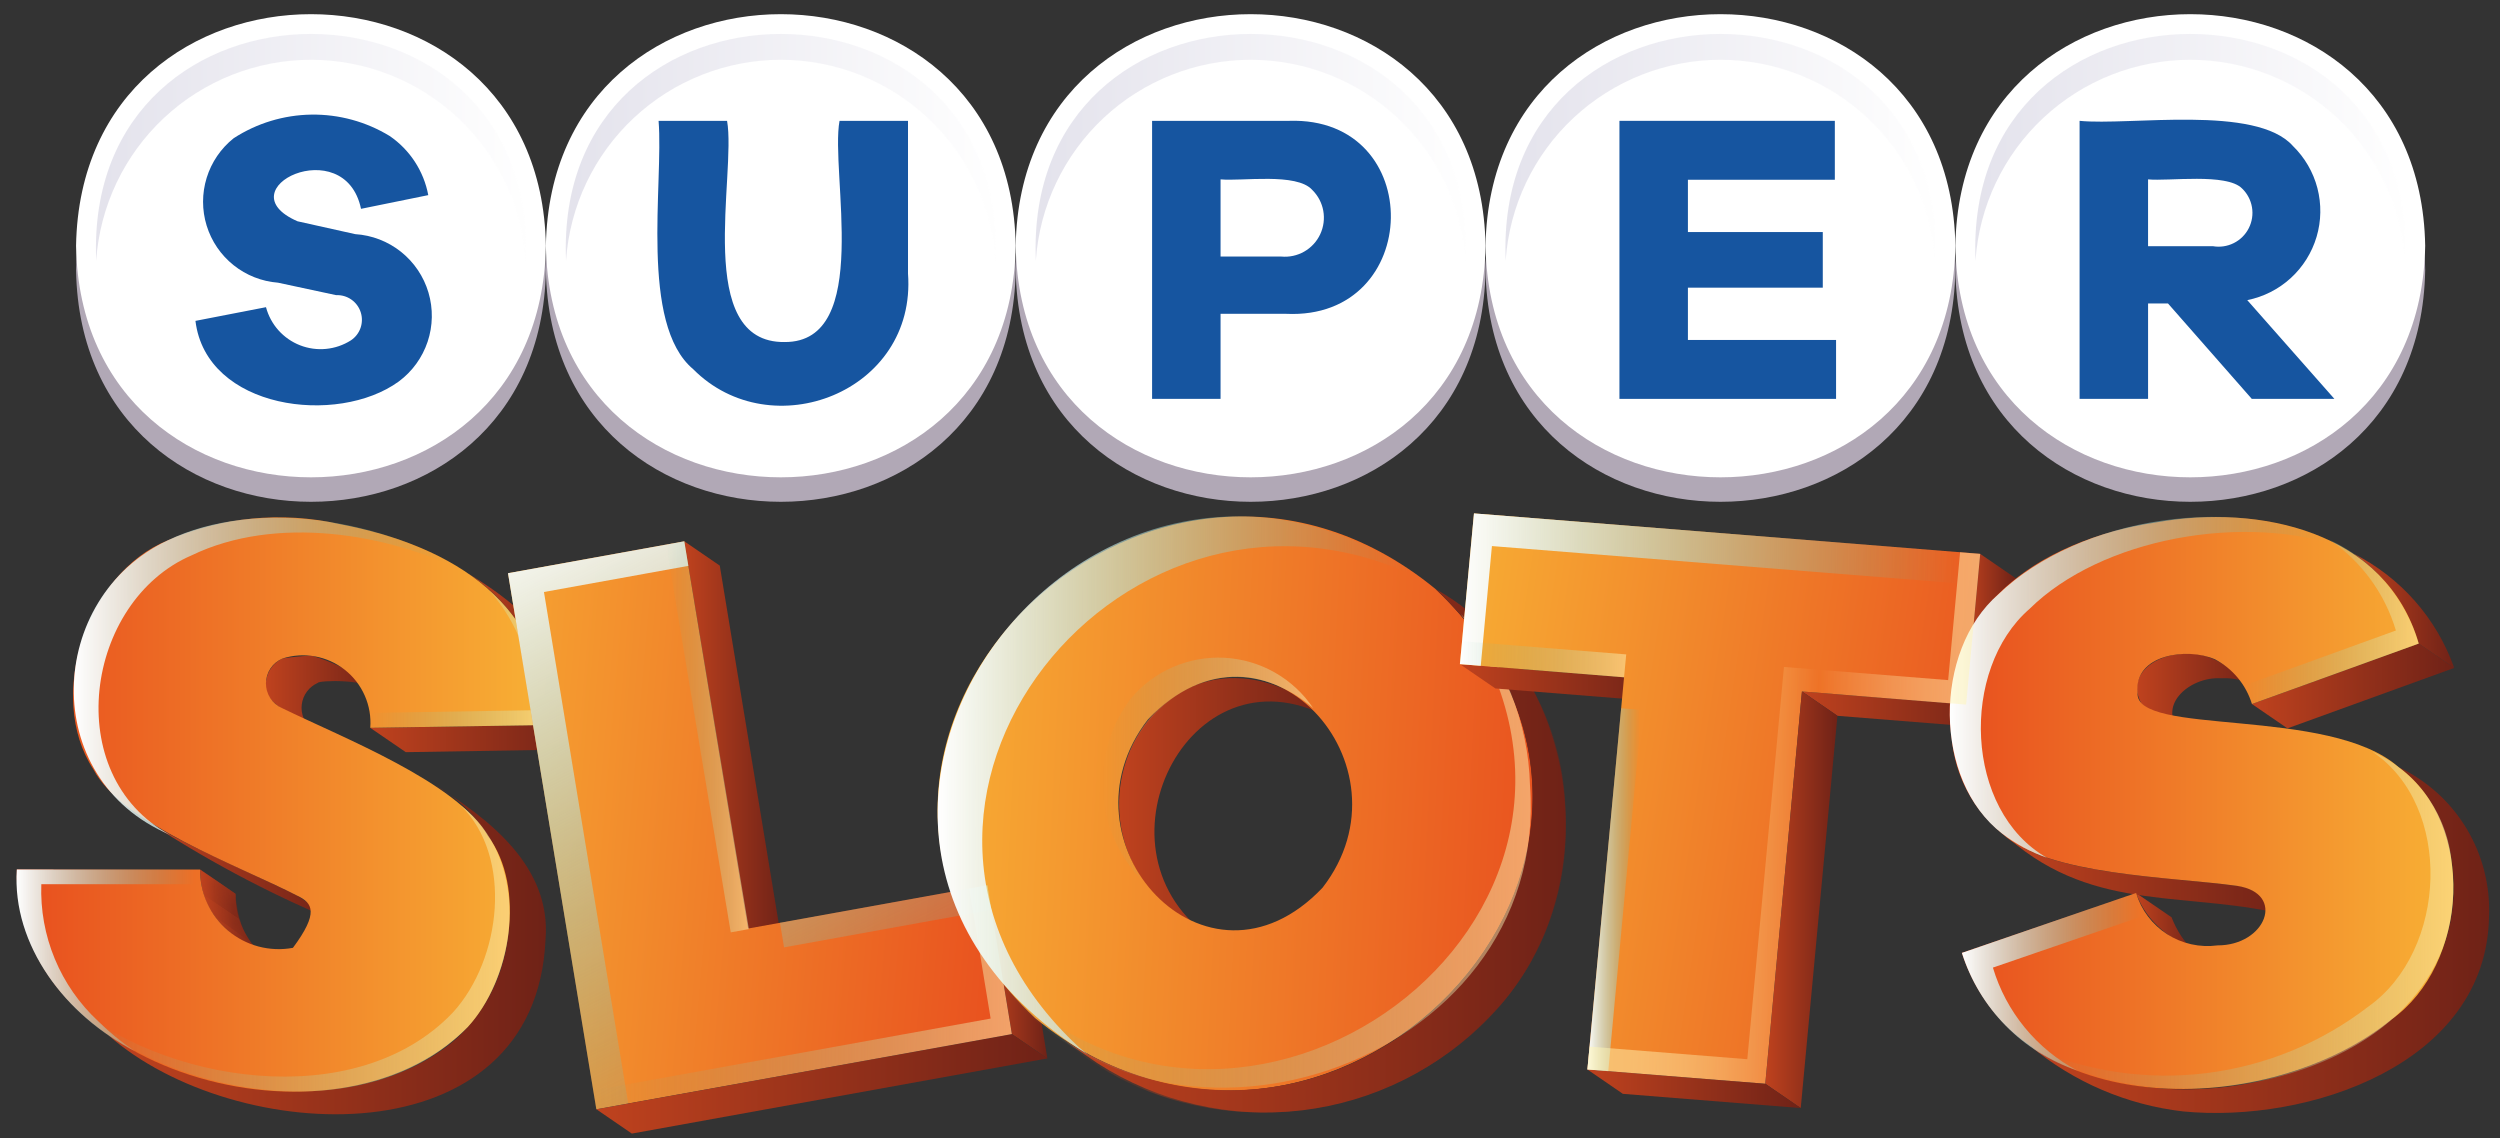
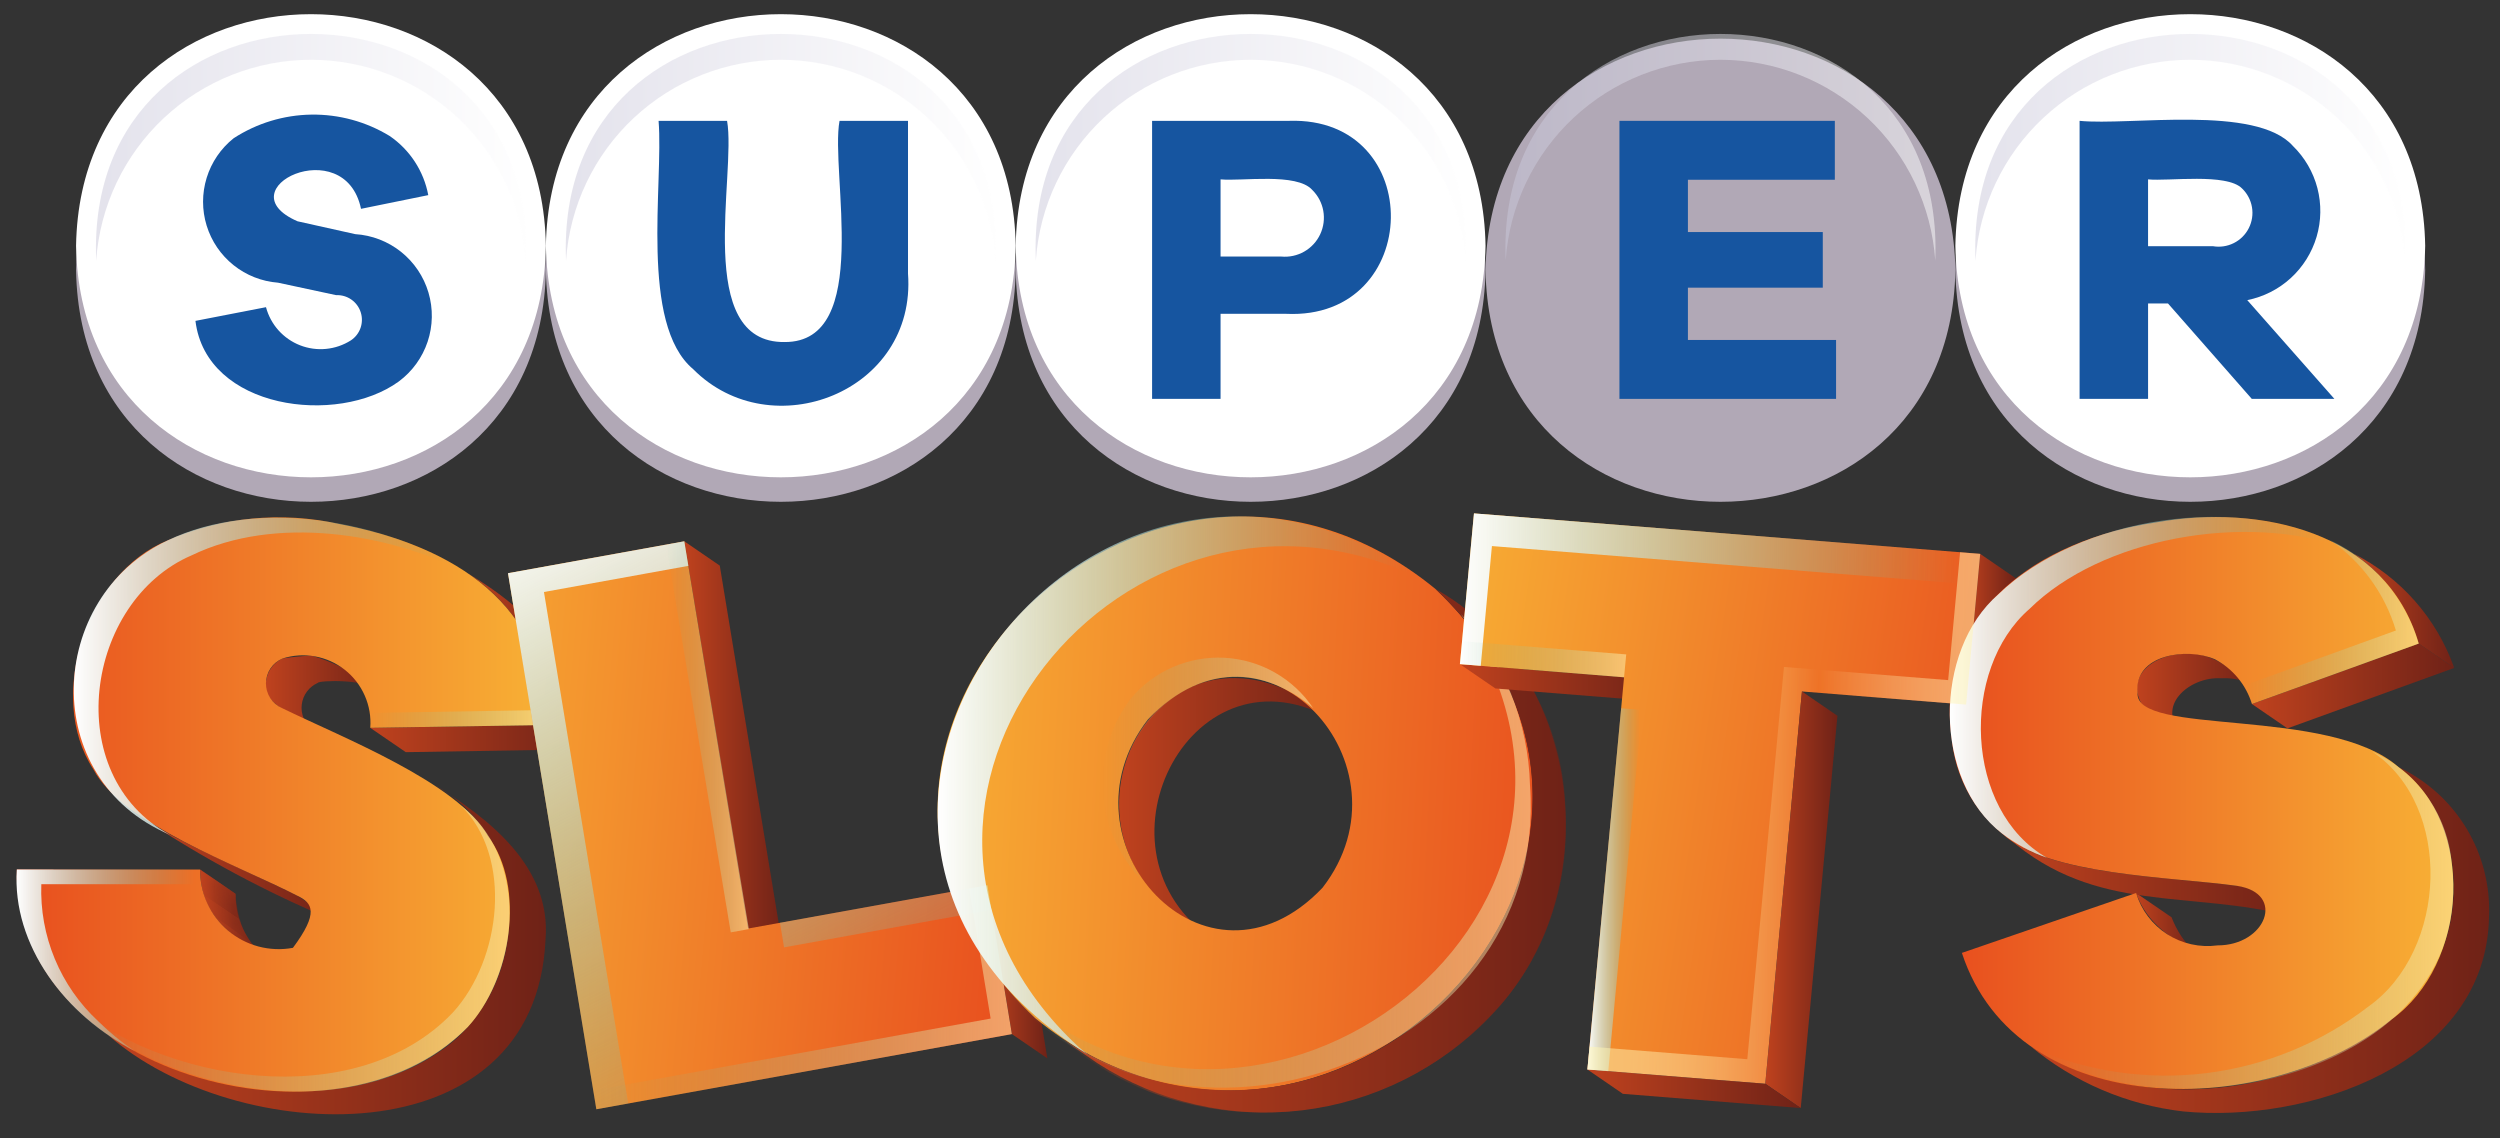
<svg xmlns="http://www.w3.org/2000/svg" width="134" height="61" viewBox="0 0 134 61" fill="none">
  <rect x="0" y="0" width="134" height="61" fill="#333333" stroke="none" />
  <path d="M20.273 37.074C19.235 36.18 18.016 35.521 16.7 35.142C16.178 35.162 15.657 35.214 15.14 35.295C14.82 35.448 14.561 35.705 14.405 36.024C14.25 36.343 14.207 36.706 14.284 37.052C14.392 37.778 16.244 38.661 16.731 39.093C16.53 38.938 16.373 38.733 16.276 38.499C16.178 38.265 16.143 38.009 16.175 37.757C16.206 37.506 16.303 37.266 16.455 37.063C16.607 36.86 16.81 36.7 17.042 36.599C17.068 36.474 19.735 36.358 20.273 37.074Z" fill="url(#paint0_linear_4846_23253)" />
  <path d="M14.306 51.372C12.531 50.214 10.741 49.218 10.727 46.606L12.629 47.91C12.616 48.579 12.761 49.241 13.052 49.842C13.344 50.444 13.773 50.968 14.306 51.372Z" fill="url(#paint1_linear_4846_23253)" />
  <mask id="mask0_4846_23253" style="mask-type:luminance" maskUnits="userSpaceOnUse" x="10" y="46" width="5" height="6">
    <path d="M14.306 51.372C12.531 50.214 10.741 49.218 10.727 46.606L12.629 47.91C12.616 48.579 12.761 49.241 13.052 49.842C13.344 50.444 13.773 50.968 14.306 51.372Z" fill="white" />
  </mask>
  <g mask="url(#mask0_4846_23253)">
    <path d="M10.727 46.606L12.629 47.91C12.654 48.384 12.733 48.853 12.864 49.309L10.962 48.004C10.831 47.548 10.752 47.08 10.727 46.606Z" fill="url(#paint2_linear_4846_23253)" />
    <path d="M10.962 48.005L12.865 49.309C12.982 49.718 13.162 50.107 13.399 50.461C12.636 49.925 11.05 49.101 10.962 48.005Z" fill="url(#paint3_linear_4846_23253)" />
    <path d="M11.496 49.156C12.392 49.694 13.216 50.344 13.948 51.091C13.45 50.715 11.766 49.738 11.496 49.156Z" fill="url(#paint4_linear_4846_23253)" />
    <path d="M12.045 49.786C12.332 49.979 14.082 51.176 14.306 51.372C14.028 51.17 12.256 49.998 12.045 49.786Z" fill="url(#paint5_linear_4846_23253)" />
  </g>
  <path d="M15.953 48.018C14.015 47.033 9.387 45.078 7.678 43.877C10.89 46.011 14.298 47.835 17.856 49.322L15.953 48.018Z" fill="url(#paint6_linear_4846_23253)" />
  <mask id="mask1_4846_23253" style="mask-type:luminance" maskUnits="userSpaceOnUse" x="15" y="48" width="4" height="2">
    <path d="M16.256 48.189L18.159 49.494C17.998 49.428 16.142 48.151 15.953 48.019C16.059 48.068 16.16 48.125 16.256 48.189Z" fill="white" />
  </mask>
  <g mask="url(#mask1_4846_23253)">
    <path d="M16.256 48.189L18.159 49.494C17.998 49.428 16.142 48.151 15.953 48.019C16.059 48.068 16.16 48.125 16.256 48.189Z" fill="#828282" />
  </g>
  <path d="M25.017 30.702C28.497 32.741 31.469 35.79 31.209 40.162L29.306 38.857C29.367 37.241 29.003 35.638 28.25 34.207C27.498 32.776 26.383 31.567 25.017 30.702Z" fill="url(#paint7_linear_4846_23253)" />
  <mask id="mask2_4846_23253" style="mask-type:luminance" maskUnits="userSpaceOnUse" x="25" y="30" width="7" height="11">
    <path d="M25.017 30.702C28.497 32.741 31.469 35.79 31.209 40.162L29.306 38.857C29.367 37.241 29.003 35.638 28.25 34.207C27.498 32.776 26.383 31.567 25.017 30.702Z" fill="white" />
  </mask>
  <g mask="url(#mask2_4846_23253)">
    <path d="M31.197 39.378C31.181 35.423 28.201 32.582 25.017 30.702C26.379 31.571 27.491 32.78 28.243 34.211C28.995 35.641 29.362 37.242 29.306 38.857L31.209 40.162C31.214 39.896 31.21 39.635 31.197 39.378Z" fill="url(#paint8_linear_4846_23253)" />
  </g>
  <path d="M29.306 38.857L31.208 40.162L21.75 40.316L19.847 39.013L29.306 38.857Z" fill="url(#paint9_linear_4846_23253)" />
  <path d="M29.242 50.327C29.544 46.473 26.252 43.905 23.308 42.084C28.352 44.877 28.515 52.117 24.352 55.77C19.313 59.985 10.807 58.807 5.805 55.483C12.553 61.452 28.737 62.281 29.242 50.327Z" fill="url(#paint10_linear_4846_23253)" />
  <path d="M18.172 28.084C24.399 29.255 29.375 32.481 29.306 38.857L19.847 39.012C19.892 38.422 19.79 37.829 19.552 37.287C19.314 36.745 18.947 36.269 18.482 35.902C18.017 35.535 17.469 35.288 16.886 35.182C16.304 35.077 15.704 35.116 15.14 35.296C14.879 35.406 14.656 35.59 14.498 35.825C14.341 36.061 14.256 36.337 14.254 36.621C14.252 36.904 14.333 37.181 14.488 37.419C14.642 37.657 14.863 37.844 15.122 37.957C18.392 39.552 24.528 41.939 26.149 44.802C28.215 47.558 27.385 52.537 25.075 55.044C17.892 62.369 0.619 57.406 0.902 46.605L10.726 46.606C10.718 47.228 10.848 47.845 11.107 48.411C11.365 48.977 11.746 49.479 12.222 49.881C12.697 50.282 13.256 50.573 13.858 50.733C14.46 50.893 15.089 50.917 15.701 50.804C17.096 48.928 16.758 48.405 15.953 48.019C12.789 46.387 6.551 44.174 5.004 41.235C2.429 37.31 4.686 30.71 8.966 28.975C11.863 27.71 15.087 27.398 18.172 28.084Z" fill="url(#paint11_linear_4846_23253)" />
-   <path d="M28.518 38.069L19.776 38.213C19.817 38.477 19.84 38.745 19.848 39.012L29.306 38.857C29.369 37.503 29.125 36.153 28.593 34.906C28.06 33.66 27.253 32.55 26.232 31.659C27.804 33.414 28.625 35.715 28.518 38.069Z" fill="url(#paint12_linear_4846_23253)" />
+   <path d="M28.518 38.069L19.776 38.213C19.817 38.477 19.84 38.745 19.848 39.012L29.306 38.857C29.369 37.503 29.125 36.153 28.593 34.906C27.804 33.414 28.625 35.715 28.518 38.069Z" fill="url(#paint12_linear_4846_23253)" />
  <path d="M24.698 43.173C27.517 45.954 26.863 51.421 24.287 54.256C19.06 59.777 8.536 58.031 3.544 53.525C8.353 58.74 19.566 60.793 25.075 55.044C27.961 51.84 28.285 45.913 24.698 43.173Z" fill="url(#paint13_linear_4846_23253)" />
  <path d="M29.259 14.484C28.977 31.036 4.357 31.033 4.077 14.484C4.36 -2.067 28.979 -2.064 29.259 14.484Z" fill="#B1A8B6" />
  <path d="M54.442 14.484C54.16 31.036 29.54 31.033 29.26 14.484C29.542 -2.067 54.162 -2.064 54.442 14.484Z" fill="#B1A8B6" />
  <path d="M79.625 14.484C79.342 31.036 54.723 31.033 54.442 14.484C54.725 -2.067 79.345 -2.064 79.625 14.484Z" fill="#B1A8B6" />
  <path d="M104.808 14.484C104.525 31.036 79.906 31.033 79.625 14.484C79.908 -2.067 104.528 -2.064 104.808 14.484Z" fill="#B1A8B6" />
  <path d="M129.99 14.484C129.708 31.036 105.088 31.033 104.808 14.484C105.09 -2.067 129.71 -2.064 129.99 14.484Z" fill="#B1A8B6" />
  <path d="M29.259 13.172C28.977 29.724 4.357 29.721 4.077 13.172C4.36 -3.379 28.979 -3.376 29.259 13.172Z" fill="white" />
  <path opacity="0.5" d="M16.668 3.204C19.592 3.207 22.405 4.319 24.541 6.315C26.678 8.311 27.978 11.042 28.18 13.959C28.858 -2.231 4.476 -2.223 5.156 13.959C5.358 11.042 6.659 8.311 8.795 6.315C10.931 4.319 13.745 3.207 16.668 3.204Z" fill="url(#paint14_linear_4846_23253)" />
  <path d="M54.442 13.172C54.16 29.724 29.54 29.721 29.26 13.172C29.542 -3.379 54.162 -3.376 54.442 13.172Z" fill="white" />
  <path opacity="0.5" d="M41.851 3.204C44.775 3.207 47.588 4.319 49.724 6.315C51.861 8.311 53.161 11.042 53.363 13.959C54.04 -2.231 29.658 -2.223 30.339 13.959C30.541 11.042 31.842 8.311 33.978 6.315C36.114 4.319 38.928 3.207 41.851 3.204Z" fill="url(#paint15_linear_4846_23253)" />
  <path d="M79.625 13.172C79.342 29.724 54.723 29.721 54.442 13.172C54.725 -3.379 79.345 -3.376 79.625 13.172Z" fill="white" />
-   <path d="M104.808 13.172C104.525 29.724 79.906 29.721 79.625 13.172C79.908 -3.379 104.528 -3.376 104.808 13.172Z" fill="white" />
  <path d="M129.99 13.172C129.708 29.724 105.088 29.721 104.808 13.172C105.09 -3.379 129.71 -3.376 129.99 13.172Z" fill="white" />
  <path opacity="0.5" d="M67.034 3.204C69.957 3.207 72.77 4.319 74.907 6.315C77.043 8.311 78.343 11.042 78.546 13.959C79.223 -2.231 54.841 -2.223 55.521 13.959C55.724 11.042 57.024 8.311 59.16 6.315C61.297 4.319 64.11 3.207 67.034 3.204Z" fill="url(#paint16_linear_4846_23253)" />
  <path opacity="0.5" d="M92.216 3.204C95.14 3.207 97.953 4.319 100.09 6.315C102.226 8.311 103.526 11.042 103.729 13.959C104.406 -2.231 80.024 -2.223 80.704 13.959C80.906 11.042 82.207 8.311 84.343 6.315C86.48 4.319 89.293 3.207 92.216 3.204Z" fill="url(#paint17_linear_4846_23253)" />
  <path opacity="0.5" d="M117.399 3.204C120.323 3.207 123.136 4.319 125.272 6.315C127.408 8.311 128.709 11.042 128.911 13.959C129.588 -2.231 105.206 -2.223 105.887 13.959C106.089 11.042 107.39 8.311 109.526 6.315C111.662 4.319 114.475 3.207 117.399 3.204Z" fill="url(#paint18_linear_4846_23253)" />
  <path d="M20.886 7.289C21.969 8.03 22.713 9.17 22.955 10.459L19.351 11.193C18.474 7.024 11.994 10.14 15.948 11.861L19.04 12.55C19.936 12.607 20.794 12.938 21.496 13.498C22.198 14.059 22.711 14.821 22.966 15.682C23.221 16.544 23.205 17.463 22.921 18.315C22.636 19.167 22.097 19.911 21.375 20.447C18.09 22.839 11.055 21.947 10.476 17.199L14.257 16.465C14.38 16.924 14.608 17.349 14.925 17.704C15.242 18.058 15.638 18.334 16.081 18.507C16.524 18.68 17.002 18.747 17.475 18.701C17.949 18.655 18.405 18.499 18.807 18.244C19.048 18.084 19.23 17.85 19.325 17.577C19.42 17.304 19.423 17.007 19.333 16.732C19.244 16.457 19.067 16.219 18.829 16.054C18.591 15.889 18.306 15.807 18.017 15.82L14.902 15.152C14.031 15.085 13.2 14.758 12.518 14.212C11.835 13.666 11.333 12.928 11.076 12.092C10.819 11.257 10.82 10.364 11.078 9.529C11.336 8.694 11.839 7.956 12.522 7.411C13.763 6.604 15.207 6.165 16.687 6.143C18.167 6.122 19.622 6.519 20.886 7.289Z" fill="#1655A0" />
  <path d="M48.669 14.662C49.14 21.022 41.335 23.999 37.157 19.79C34.267 17.371 35.572 9.837 35.3 6.477H38.971C39.48 9.347 37.153 18.403 42.062 18.333C46.779 18.35 44.487 9.246 44.999 6.477H48.669L48.669 14.662Z" fill="#1655A0" />
  <path d="M69.093 6.477C76.494 6.235 76.296 17.168 68.937 16.821H65.422V21.381H61.752V6.477H69.093ZM68.67 13.751C69.1 13.792 69.532 13.699 69.907 13.485C70.282 13.271 70.581 12.946 70.764 12.555C70.947 12.163 71.004 11.725 70.928 11.3C70.852 10.875 70.645 10.484 70.338 10.181C69.506 9.243 66.551 9.725 65.422 9.614V13.751H68.67Z" fill="#1655A0" />
  <path d="M98.413 21.38H86.802V6.477H98.347V9.635H90.472V12.438H97.701V15.419H90.472V18.222H98.413L98.413 21.38Z" fill="#1655A0" />
  <path d="M120.697 21.381L116.204 16.265H115.137V21.381H111.466V6.477C114.145 6.746 120.923 5.599 122.899 7.823C123.534 8.442 123.988 9.223 124.212 10.081C124.435 10.94 124.421 11.843 124.169 12.693C123.917 13.543 123.438 14.309 122.783 14.907C122.128 15.505 121.322 15.913 120.453 16.087L125.124 21.381L120.697 21.381ZM118.607 13.195C118.989 13.262 119.383 13.204 119.73 13.03C120.077 12.857 120.36 12.576 120.535 12.229C120.711 11.883 120.771 11.49 120.706 11.107C120.641 10.724 120.455 10.372 120.175 10.103C119.354 9.263 116.215 9.725 115.136 9.614V13.195L118.607 13.195Z" fill="#1655A0" />
  <path d="M36.678 29.014L38.58 30.317L42.001 51.075L40.099 49.77L36.678 29.014Z" fill="url(#paint19_linear_4846_23253)" />
  <path d="M40.099 49.77L52.922 47.45L54.237 55.427L31.964 59.456L27.229 30.724L36.678 29.014L40.099 49.77Z" fill="url(#paint20_linear_4846_23253)" />
  <path d="M52.922 47.45L54.825 48.754L56.139 56.731L54.237 55.427L52.922 47.45Z" fill="url(#paint21_linear_4846_23253)" />
-   <path d="M54.237 55.427L56.139 56.731L33.867 60.76L31.965 59.456L54.237 55.427Z" fill="url(#paint22_linear_4846_23253)" />
  <path d="M71.521 38.628C62.296 30.855 54.721 45.007 64.7 50.12C58.204 45.327 63.952 34.176 71.521 38.628Z" fill="url(#paint23_linear_4846_23253)" />
  <mask id="mask3_4846_23253" style="mask-type:luminance" maskUnits="userSpaceOnUse" x="75" y="30" width="4" height="3">
    <path d="M75.492 30.449C76.652 31.2 77.772 32.01 78.847 32.878C77.873 32.264 76.393 31.113 75.492 30.449Z" fill="white" />
  </mask>
  <g mask="url(#mask3_4846_23253)">
    <path d="M75.492 30.449C76.652 31.2 77.772 32.01 78.847 32.878C77.873 32.264 76.393 31.113 75.492 30.449Z" fill="#919191" />
  </g>
  <path d="M76.945 31.573C92.083 46.021 70.998 67.273 55.476 54.565C40.333 40.119 61.423 18.869 76.945 31.573ZM70.888 47.582C75.97 41.022 67.766 31.989 61.531 38.559C56.449 45.116 64.651 54.151 70.888 47.582Z" fill="url(#paint24_linear_4846_23253)" />
  <path d="M58.833 56.996L56.931 55.692C72.904 65.96 91.362 45.17 76.945 31.573C84.977 36.069 86.252 48.029 79.843 54.494C77.174 57.283 73.62 59.057 69.787 59.514C65.954 59.97 62.082 59.08 58.833 56.996Z" fill="url(#paint25_linear_4846_23253)" />
  <mask id="mask4_4846_23253" style="mask-type:luminance" maskUnits="userSpaceOnUse" x="56" y="31" width="28" height="29">
    <path d="M58.833 56.996L56.931 55.692C72.904 65.96 91.362 45.17 76.945 31.573C84.977 36.069 86.252 48.029 79.843 54.494C77.174 57.283 73.62 59.057 69.787 59.514C65.954 59.97 62.082 59.08 58.833 56.996Z" fill="white" />
  </mask>
  <g mask="url(#mask4_4846_23253)">
    <path d="M83.911 43.407C83.849 41.006 83.177 38.66 81.958 36.59C80.74 34.519 79.014 32.793 76.945 31.573C91.336 45.271 72.975 65.908 56.931 55.692C67.184 64.572 84.668 57.532 83.911 43.407Z" fill="url(#paint26_linear_4846_23253)" />
  </g>
  <path d="M61.052 47.011C61.073 47.032 61.095 47.051 61.116 47.071C57.099 40.819 64.272 32.75 70.385 37.953C69.855 37.165 69.149 36.511 68.323 36.043C67.497 35.575 66.574 35.306 65.626 35.256C64.678 35.207 63.731 35.378 62.861 35.758C61.991 36.137 61.221 36.713 60.612 37.442C59.554 38.836 59.018 40.558 59.099 42.306C59.179 44.055 59.871 45.72 61.052 47.011Z" fill="url(#paint27_linear_4846_23253)" />
  <path d="M82.008 42.102C81.919 38.694 80.607 35.431 78.311 32.911C89.371 49.34 66.262 66.045 53.187 52.108C61.785 64.255 83.121 57.26 82.008 42.102Z" fill="url(#paint28_linear_4846_23253)" />
  <path d="M87.049 36.303L88.952 37.607L80.153 36.902L78.251 35.599L87.049 36.303Z" fill="url(#paint29_linear_4846_23253)" />
  <path d="M106.139 29.688L108.042 30.993L107.287 39.073L105.385 37.767L106.139 29.688Z" fill="url(#paint30_linear_4846_23253)" />
-   <path d="M105.385 37.767L107.287 39.072L98.487 38.368L96.584 37.062L105.385 37.767Z" fill="url(#paint31_linear_4846_23253)" />
  <path d="M78.251 35.598L79.005 27.518L106.139 29.687L105.385 37.767L96.584 37.062L94.618 58.089L85.085 57.325L87.049 36.303L78.251 35.598Z" fill="url(#paint32_linear_4846_23253)" />
  <path d="M96.584 37.062L98.487 38.368L96.52 59.392L94.618 58.089L96.584 37.062Z" fill="url(#paint33_linear_4846_23253)" />
  <path d="M94.618 58.089L96.52 59.393L86.987 58.63L85.085 57.325L94.618 58.089Z" fill="url(#paint34_linear_4846_23253)" />
  <path d="M121.068 36.892C119.946 36.172 118.589 34.879 117.154 35.051C115.606 35 113.897 36.163 114.794 37.731C115.49 38.312 116.224 38.846 116.991 39.33C115.474 37.893 117.347 36.243 119.056 36.356C119.767 36.314 120.473 36.502 121.068 36.892Z" fill="url(#paint35_linear_4846_23253)" />
  <path d="M117.676 51.089C117.114 50.55 116.677 49.894 116.396 49.168L114.493 47.864C115.132 49.611 116.403 50.235 117.801 51.197C117.768 51.17 117.735 51.141 117.676 51.089Z" fill="url(#paint36_linear_4846_23253)" />
  <mask id="mask5_4846_23253" style="mask-type:luminance" maskUnits="userSpaceOnUse" x="115" y="49" width="4" height="3">
    <path d="M118.061 51.394C117.897 51.275 115.987 49.987 115.899 49.894C116.073 50.013 117.956 51.297 118.061 51.394Z" fill="white" />
  </mask>
  <g mask="url(#mask5_4846_23253)">
    <path d="M115.899 49.894C116.073 50.013 117.956 51.297 118.061 51.394C117.897 51.275 115.987 49.987 115.899 49.894Z" fill="#919191" />
  </g>
  <path d="M129.645 34.496L120.704 37.736L122.608 39.041L131.547 35.8L129.645 34.496Z" fill="url(#paint37_linear_4846_23253)" />
  <path d="M127.233 30.55C128.355 31.643 129.184 32.999 129.644 34.496L131.546 35.8C130.606 33.145 128.678 30.953 126.165 29.682C126.542 29.944 126.899 30.234 127.233 30.55Z" fill="url(#paint38_linear_4846_23253)" />
  <path d="M122.794 49.104C122.104 48.71 120.785 47.482 119.919 47.485C116.552 47.019 110.157 46.926 107.692 44.959C112.359 49.002 117.335 47.697 122.794 49.104Z" fill="url(#paint39_linear_4846_23253)" />
  <mask id="mask6_4846_23253" style="mask-type:luminance" maskUnits="userSpaceOnUse" x="128" y="40" width="3" height="3">
-     <path d="M128.359 40.974C128.453 41.04 130.457 42.408 130.469 42.425C130.375 42.361 128.37 40.988 128.359 40.974Z" fill="white" />
-   </mask>
+     </mask>
  <g mask="url(#mask6_4846_23253)">
    <path d="M128.359 40.974C128.453 41.04 130.457 42.408 130.469 42.425C130.375 42.361 128.37 40.988 128.359 40.974Z" fill="#919191" />
  </g>
  <path d="M133.412 49.128C133.481 47.465 133.059 45.819 132.197 44.394C131.335 42.97 130.072 41.832 128.567 41.121C132.389 44.011 132.404 50.33 129.202 53.697C124.025 58.718 114.958 60.028 108.83 56.07C111.159 58.006 114.002 59.223 117.011 59.572C123.702 60.228 133.279 57.054 133.412 49.128Z" fill="url(#paint40_linear_4846_23253)" />
  <path d="M128.567 41.121C132.741 44.141 132.333 51.717 128.159 54.66C121.652 59.965 108.157 60.253 105.157 51.075L114.494 47.864C114.768 48.775 115.359 49.558 116.158 50.073C116.958 50.587 117.916 50.8 118.858 50.673C121.439 50.68 122.553 47.898 119.919 47.484C116.404 46.992 109.733 46.935 107.316 44.682C106.549 44.056 105.915 43.284 105.451 42.41C104.987 41.536 104.703 40.578 104.614 39.593C103.645 32.812 109.221 28.951 115.577 28.001C121.07 27.005 127.907 28.454 129.644 34.495L120.705 37.736C120.548 37.225 120.293 36.751 119.952 36.339C119.612 35.928 119.194 35.587 118.722 35.337C117.218 34.68 114.369 35.086 114.575 37.123C114.369 39.496 124.863 37.83 128.567 41.121Z" fill="url(#paint41_linear_4846_23253)" />
  <path d="M42.024 50.778L53.139 48.766L52.922 47.45L41.808 49.462L42.024 50.778Z" fill="url(#paint42_linear_4846_23253)" />
  <path d="M29.156 31.731L36.895 30.33L36.678 29.014L27.229 30.724L31.964 59.456L33.673 59.146L29.156 31.731Z" fill="url(#paint43_linear_4846_23253)" />
  <path d="M39.168 49.975L40.139 49.798L36.678 29.014L35.705 29.19L39.168 49.975Z" fill="url(#paint44_linear_4846_23253)" />
  <path d="M52.922 47.45L51.951 47.626L53.098 54.595L31.797 58.448L31.964 59.456L54.236 55.427L52.922 47.45Z" fill="url(#paint45_linear_4846_23253)" />
  <path d="M57.84 56.141C44.01 43.309 60.428 22.928 76.485 31.192C58.596 18.234 38.828 44.398 58.302 56.523C58.147 56.398 57.992 56.273 57.84 56.141Z" fill="url(#paint46_linear_4846_23253)" />
  <path d="M79.967 29.269L105.983 31.349L106.139 29.687L79.005 27.518L78.251 35.598L79.368 35.687L79.967 29.269Z" fill="url(#paint47_linear_4846_23253)" />
  <path d="M88.013 38.054L86.895 37.963L85.085 57.325L86.203 57.415L88.013 38.054Z" fill="url(#paint48_linear_4846_23253)" />
-   <path d="M106.82 51.863L115.107 49.013C114.864 48.652 114.659 48.267 114.494 47.864L105.157 51.075C105.619 52.539 106.421 53.873 107.497 54.97C108.572 56.066 109.891 56.893 111.346 57.384C110.263 56.81 109.305 56.026 108.528 55.078C107.751 54.13 107.17 53.037 106.82 51.863Z" fill="url(#paint49_linear_4846_23253)" />
  <path d="M107.316 44.682C108.044 45.239 108.855 45.676 109.72 45.979C105.277 43.451 105.058 35.871 108.78 32.639C112.633 28.836 120.271 27.47 125.637 29.347C120.114 26.285 111.397 27.722 107.116 31.851C103.621 34.876 103.593 41.818 107.316 44.682Z" fill="url(#paint50_linear_4846_23253)" />
  <path d="M5.26 54.733C4.254 53.8 3.462 52.662 2.937 51.395C2.411 50.128 2.165 48.763 2.215 47.392L10.82 47.393C10.774 47.133 10.743 46.87 10.726 46.606L0.902 46.605C0.628 50.681 3.541 54.457 7.22 56.336C6.517 55.866 5.861 55.329 5.26 54.733Z" fill="url(#paint51_linear_4846_23253)" />
  <path d="M9.11 44.745C3.199 41.554 4.556 32.215 10.279 29.763C14.793 27.588 20.803 28.577 24.995 30.69C20.824 27.943 13.862 26.615 8.966 28.975C2.5 32.034 2.021 41.738 9.11 44.745Z" fill="url(#paint52_linear_4846_23253)" />
  <path d="M105.06 29.601L104.421 36.454L95.621 35.749L93.656 56.774L85.2 56.099L85.085 57.325L94.618 58.089L96.584 37.062L105.385 37.767L106.139 29.687L105.06 29.601Z" fill="url(#paint53_linear_4846_23253)" />
  <path d="M87.165 35.076L78.364 34.371L78.251 35.598L87.049 36.303L87.165 35.076Z" fill="url(#paint54_linear_4846_23253)" />
  <path d="M128.419 33.795L120.239 36.76C120.423 37.071 120.579 37.398 120.705 37.736L129.644 34.495C129.29 33.287 128.682 32.168 127.863 31.213C127.043 30.257 126.03 29.486 124.89 28.951C126.587 30.113 127.833 31.823 128.419 33.795Z" fill="url(#paint55_linear_4846_23253)" />
  <path d="M131.417 46.319C131.314 45.018 130.861 43.77 130.106 42.705C129.351 41.641 128.323 40.8 127.13 40.273C131.525 43.187 131.179 50.967 126.934 53.96C124.416 55.898 121.425 57.127 118.272 57.518C115.118 57.91 111.917 57.449 109.002 56.185C116.589 61.182 132.784 57.374 131.417 46.319Z" fill="url(#paint56_linear_4846_23253)" />
  <defs>
    <linearGradient id="paint0_linear_4846_23253" x1="14.248" y1="37.117" x2="20.273" y2="37.117" gradientUnits="userSpaceOnUse">
      <stop stop-color="#BF421E" />
      <stop offset="1" stop-color="#6F2217" />
    </linearGradient>
    <linearGradient id="paint1_linear_4846_23253" x1="10.727" y1="48.989" x2="14.306" y2="48.989" gradientUnits="userSpaceOnUse">
      <stop stop-color="#BF421E" />
      <stop offset="1" stop-color="#6F2217" />
    </linearGradient>
    <linearGradient id="paint2_linear_4846_23253" x1="10.727" y1="47.957" x2="12.864" y2="47.957" gradientUnits="userSpaceOnUse">
      <stop stop-color="#BF421E" />
      <stop offset="1" stop-color="#6F2217" />
    </linearGradient>
    <linearGradient id="paint3_linear_4846_23253" x1="10.962" y1="49.233" x2="13.399" y2="49.233" gradientUnits="userSpaceOnUse">
      <stop stop-color="#BF421E" />
      <stop offset="1" stop-color="#6F2217" />
    </linearGradient>
    <linearGradient id="paint4_linear_4846_23253" x1="11.496" y1="50.123" x2="13.948" y2="50.123" gradientUnits="userSpaceOnUse">
      <stop stop-color="#BF421E" />
      <stop offset="1" stop-color="#6F2217" />
    </linearGradient>
    <linearGradient id="paint5_linear_4846_23253" x1="12.045" y1="50.579" x2="14.306" y2="50.579" gradientUnits="userSpaceOnUse">
      <stop stop-color="#BF421E" />
      <stop offset="1" stop-color="#6F2217" />
    </linearGradient>
    <linearGradient id="paint6_linear_4846_23253" x1="7.678" y1="46.599" x2="17.856" y2="46.599" gradientUnits="userSpaceOnUse">
      <stop stop-color="#BF421E" />
      <stop offset="1" stop-color="#6F2217" />
    </linearGradient>
    <linearGradient id="paint7_linear_4846_23253" x1="25.017" y1="35.432" x2="31.224" y2="35.432" gradientUnits="userSpaceOnUse">
      <stop stop-color="#BF421E" />
      <stop offset="1" stop-color="#6F2217" />
    </linearGradient>
    <linearGradient id="paint8_linear_4846_23253" x1="25.017" y1="35.432" x2="31.211" y2="35.432" gradientUnits="userSpaceOnUse">
      <stop stop-color="#BF421E" />
      <stop offset="1" stop-color="#6F2217" />
    </linearGradient>
    <linearGradient id="paint9_linear_4846_23253" x1="19.847" y1="39.587" x2="31.208" y2="39.587" gradientUnits="userSpaceOnUse">
      <stop stop-color="#BF421E" />
      <stop offset="1" stop-color="#6F2217" />
    </linearGradient>
    <linearGradient id="paint10_linear_4846_23253" x1="5.805" y1="50.904" x2="29.261" y2="50.904" gradientUnits="userSpaceOnUse">
      <stop stop-color="#BF421E" />
      <stop offset="1" stop-color="#6F2217" />
    </linearGradient>
    <linearGradient id="paint11_linear_4846_23253" x1="0.899" y1="43.132" x2="29.307" y2="43.132" gradientUnits="userSpaceOnUse">
      <stop stop-color="#E84E1E" />
      <stop offset="1" stop-color="#F8B135" />
    </linearGradient>
    <linearGradient id="paint12_linear_4846_23253" x1="19.776" y1="35.336" x2="29.309" y2="35.336" gradientUnits="userSpaceOnUse">
      <stop stop-color="#51B8A6" stop-opacity="0" />
      <stop offset="1" stop-color="#FFF5B4" stop-opacity="0.5" />
    </linearGradient>
    <linearGradient id="paint13_linear_4846_23253" x1="3.544" y1="50.838" x2="27.314" y2="50.838" gradientUnits="userSpaceOnUse">
      <stop stop-color="#51B8A6" stop-opacity="0" />
      <stop offset="1" stop-color="#FFF5B4" stop-opacity="0.5" />
    </linearGradient>
    <linearGradient id="paint14_linear_4846_23253" x1="5.142" y1="7.889" x2="28.194" y2="7.889" gradientUnits="userSpaceOnUse">
      <stop stop-color="#C9C7DA" />
      <stop offset="1" stop-color="white" />
    </linearGradient>
    <linearGradient id="paint15_linear_4846_23253" x1="30.325" y1="7.889" x2="53.377" y2="7.889" gradientUnits="userSpaceOnUse">
      <stop stop-color="#C9C7DA" />
      <stop offset="1" stop-color="white" />
    </linearGradient>
    <linearGradient id="paint16_linear_4846_23253" x1="55.507" y1="7.889" x2="78.56" y2="7.889" gradientUnits="userSpaceOnUse">
      <stop stop-color="#C9C7DA" />
      <stop offset="1" stop-color="white" />
    </linearGradient>
    <linearGradient id="paint17_linear_4846_23253" x1="80.69" y1="7.889" x2="103.742" y2="7.889" gradientUnits="userSpaceOnUse">
      <stop stop-color="#C9C7DA" />
      <stop offset="1" stop-color="white" />
    </linearGradient>
    <linearGradient id="paint18_linear_4846_23253" x1="105.873" y1="7.889" x2="128.925" y2="7.889" gradientUnits="userSpaceOnUse">
      <stop stop-color="#C9C7DA" />
      <stop offset="1" stop-color="white" />
    </linearGradient>
    <linearGradient id="paint19_linear_4846_23253" x1="36.677" y1="40.044" x2="42.001" y2="40.044" gradientUnits="userSpaceOnUse">
      <stop stop-color="#BF421E" />
      <stop offset="1" stop-color="#6F2217" />
    </linearGradient>
    <linearGradient id="paint20_linear_4846_23253" x1="55.303" y1="46.064" x2="21.158" y2="43.087" gradientUnits="userSpaceOnUse">
      <stop stop-color="#E84E1E" />
      <stop offset="1" stop-color="#F8B135" />
    </linearGradient>
    <linearGradient id="paint21_linear_4846_23253" x1="52.923" y1="52.09" x2="56.139" y2="52.09" gradientUnits="userSpaceOnUse">
      <stop stop-color="#BF421E" />
      <stop offset="1" stop-color="#6F2217" />
    </linearGradient>
    <linearGradient id="paint22_linear_4846_23253" x1="31.964" y1="58.093" x2="56.139" y2="58.093" gradientUnits="userSpaceOnUse">
      <stop stop-color="#BF421E" />
      <stop offset="1" stop-color="#6F2217" />
    </linearGradient>
    <linearGradient id="paint23_linear_4846_23253" x1="59.983" y1="43.232" x2="71.521" y2="43.232" gradientUnits="userSpaceOnUse">
      <stop stop-color="#BF421E" />
      <stop offset="1" stop-color="#6F2217" />
    </linearGradient>
    <linearGradient id="paint24_linear_4846_23253" x1="48.657" y1="42.201" x2="84.305" y2="43.966" gradientUnits="userSpaceOnUse">
      <stop stop-color="#F8B135" />
      <stop offset="1" stop-color="#E84E1E" />
    </linearGradient>
    <linearGradient id="paint25_linear_4846_23253" x1="56.931" y1="45.606" x2="83.922" y2="45.606" gradientUnits="userSpaceOnUse">
      <stop stop-color="#BF421E" />
      <stop offset="1" stop-color="#6F2217" />
    </linearGradient>
    <linearGradient id="paint26_linear_4846_23253" x1="56.931" y1="45.599" x2="83.934" y2="45.599" gradientUnits="userSpaceOnUse">
      <stop stop-color="#BF421E" />
      <stop offset="1" stop-color="#6F2217" />
    </linearGradient>
    <linearGradient id="paint27_linear_4846_23253" x1="59.091" y1="41.161" x2="70.385" y2="41.161" gradientUnits="userSpaceOnUse">
      <stop stop-color="#51B8A6" stop-opacity="0" />
      <stop offset="1" stop-color="#FFF5B4" stop-opacity="0.5" />
    </linearGradient>
    <linearGradient id="paint28_linear_4846_23253" x1="53.187" y1="45.605" x2="82.05" y2="45.605" gradientUnits="userSpaceOnUse">
      <stop stop-color="#51B8A6" stop-opacity="0" />
      <stop offset="1" stop-color="#FFF5B4" stop-opacity="0.5" />
    </linearGradient>
    <linearGradient id="paint29_linear_4846_23253" x1="78.25" y1="36.603" x2="88.952" y2="36.603" gradientUnits="userSpaceOnUse">
      <stop stop-color="#BF421E" />
      <stop offset="1" stop-color="#6F2217" />
    </linearGradient>
    <linearGradient id="paint30_linear_4846_23253" x1="105.384" y1="34.38" x2="108.041" y2="34.38" gradientUnits="userSpaceOnUse">
      <stop stop-color="#BF421E" />
      <stop offset="1" stop-color="#6F2217" />
    </linearGradient>
    <linearGradient id="paint31_linear_4846_23253" x1="96.584" y1="38.067" x2="107.286" y2="38.067" gradientUnits="userSpaceOnUse">
      <stop stop-color="#BF421E" />
      <stop offset="1" stop-color="#6F2217" />
    </linearGradient>
    <linearGradient id="paint32_linear_4846_23253" x1="108.773" y1="45.494" x2="75.153" y2="40.416" gradientUnits="userSpaceOnUse">
      <stop stop-color="#E84E1E" />
      <stop offset="1" stop-color="#F8B135" />
    </linearGradient>
    <linearGradient id="paint33_linear_4846_23253" x1="94.619" y1="48.228" x2="98.486" y2="48.228" gradientUnits="userSpaceOnUse">
      <stop stop-color="#BF421E" />
      <stop offset="1" stop-color="#6F2217" />
    </linearGradient>
    <linearGradient id="paint34_linear_4846_23253" x1="85.085" y1="58.36" x2="96.521" y2="58.36" gradientUnits="userSpaceOnUse">
      <stop stop-color="#BF421E" />
      <stop offset="1" stop-color="#6F2217" />
    </linearGradient>
    <linearGradient id="paint35_linear_4846_23253" x1="114.546" y1="37.183" x2="121.068" y2="37.183" gradientUnits="userSpaceOnUse">
      <stop stop-color="#BF421E" />
      <stop offset="1" stop-color="#6F2217" />
    </linearGradient>
    <linearGradient id="paint36_linear_4846_23253" x1="114.493" y1="49.531" x2="117.801" y2="49.531" gradientUnits="userSpaceOnUse">
      <stop stop-color="#BF421E" />
      <stop offset="1" stop-color="#6F2217" />
    </linearGradient>
    <linearGradient id="paint37_linear_4846_23253" x1="120.705" y1="36.768" x2="131.546" y2="36.768" gradientUnits="userSpaceOnUse">
      <stop stop-color="#BF421E" />
      <stop offset="1" stop-color="#6F2217" />
    </linearGradient>
    <linearGradient id="paint38_linear_4846_23253" x1="126.165" y1="32.741" x2="131.546" y2="32.741" gradientUnits="userSpaceOnUse">
      <stop stop-color="#BF421E" />
      <stop offset="1" stop-color="#6F2217" />
    </linearGradient>
    <linearGradient id="paint39_linear_4846_23253" x1="107.692" y1="47.031" x2="122.794" y2="47.031" gradientUnits="userSpaceOnUse">
      <stop stop-color="#BF421E" />
      <stop offset="1" stop-color="#6F2217" />
    </linearGradient>
    <linearGradient id="paint40_linear_4846_23253" x1="108.83" y1="50.388" x2="133.42" y2="50.388" gradientUnits="userSpaceOnUse">
      <stop stop-color="#BF421E" />
      <stop offset="1" stop-color="#6F2217" />
    </linearGradient>
    <linearGradient id="paint41_linear_4846_23253" x1="104.504" y1="43.041" x2="131.501" y2="43.041" gradientUnits="userSpaceOnUse">
      <stop stop-color="#E84E1E" />
      <stop offset="1" stop-color="#F8B135" />
    </linearGradient>
    <linearGradient id="paint42_linear_4846_23253" x1="35.18" y1="23.96" x2="52.253" y2="58.893" gradientUnits="userSpaceOnUse">
      <stop stop-color="white" />
      <stop offset="0.962" stop-color="#51B8A6" stop-opacity="0" />
    </linearGradient>
    <linearGradient id="paint43_linear_4846_23253" x1="26.488" y1="28.208" x2="43.561" y2="63.141" gradientUnits="userSpaceOnUse">
      <stop stop-color="white" />
      <stop offset="0.962" stop-color="#51B8A6" stop-opacity="0" />
    </linearGradient>
    <linearGradient id="paint44_linear_4846_23253" x1="35.705" y1="39.494" x2="40.139" y2="39.494" gradientUnits="userSpaceOnUse">
      <stop stop-color="#51B8A6" stop-opacity="0" />
      <stop offset="1" stop-color="#FFF5B4" stop-opacity="0.5" />
    </linearGradient>
    <linearGradient id="paint45_linear_4846_23253" x1="31.798" y1="53.453" x2="54.236" y2="53.453" gradientUnits="userSpaceOnUse">
      <stop stop-color="#51B8A6" stop-opacity="0" />
      <stop offset="1" stop-color="#FFF5B4" stop-opacity="0.5" />
    </linearGradient>
    <linearGradient id="paint46_linear_4846_23253" x1="50.257" y1="42.101" x2="76.485" y2="42.101" gradientUnits="userSpaceOnUse">
      <stop stop-color="white" />
      <stop offset="0.962" stop-color="#51B8A6" stop-opacity="0" />
    </linearGradient>
    <linearGradient id="paint47_linear_4846_23253" x1="78.25" y1="31.603" x2="106.139" y2="31.603" gradientUnits="userSpaceOnUse">
      <stop stop-color="white" />
      <stop offset="0.962" stop-color="#51B8A6" stop-opacity="0" />
    </linearGradient>
    <linearGradient id="paint48_linear_4846_23253" x1="85.085" y1="47.689" x2="88.013" y2="47.689" gradientUnits="userSpaceOnUse">
      <stop stop-color="white" />
      <stop offset="0.962" stop-color="#51B8A6" stop-opacity="0" />
    </linearGradient>
    <linearGradient id="paint49_linear_4846_23253" x1="105.157" y1="52.624" x2="115.107" y2="52.624" gradientUnits="userSpaceOnUse">
      <stop stop-color="white" />
      <stop offset="0.962" stop-color="#51B8A6" stop-opacity="0" />
    </linearGradient>
    <linearGradient id="paint50_linear_4846_23253" x1="104.509" y1="36.841" x2="125.637" y2="36.841" gradientUnits="userSpaceOnUse">
      <stop stop-color="white" />
      <stop offset="0.962" stop-color="#51B8A6" stop-opacity="0" />
    </linearGradient>
    <linearGradient id="paint51_linear_4846_23253" x1="0.884" y1="51.47" x2="10.82" y2="51.47" gradientUnits="userSpaceOnUse">
      <stop stop-color="white" />
      <stop offset="0.962" stop-color="#51B8A6" stop-opacity="0" />
    </linearGradient>
    <linearGradient id="paint52_linear_4846_23253" x1="3.954" y1="36.249" x2="24.995" y2="36.249" gradientUnits="userSpaceOnUse">
      <stop stop-color="white" />
      <stop offset="0.962" stop-color="#51B8A6" stop-opacity="0" />
    </linearGradient>
    <linearGradient id="paint53_linear_4846_23253" x1="85.085" y1="43.845" x2="106.139" y2="43.845" gradientUnits="userSpaceOnUse">
      <stop offset="0.038" stop-color="#FFF5B4" stop-opacity="0.5" />
      <stop offset="0.136" stop-color="#FFF5B4" stop-opacity="0.485" />
      <stop offset="0.234" stop-color="#FFF5B4" stop-opacity="0.438" />
      <stop offset="0.33" stop-color="#FFF5B4" stop-opacity="0.36" />
      <stop offset="0.427" stop-color="#FFF5B4" stop-opacity="0.251" />
      <stop offset="0.523" stop-color="#FFF5B4" stop-opacity="0.112" />
      <stop offset="0.588" stop-color="#FFF5B4" stop-opacity="0" />
      <stop offset="0.676" stop-color="#FFF5B4" stop-opacity="0.162" />
      <stop offset="0.772" stop-color="#FFF5B4" stop-opacity="0.308" />
      <stop offset="0.861" stop-color="#FFF5B4" stop-opacity="0.413" />
      <stop offset="0.94" stop-color="#FFF5B4" stop-opacity="0.477" />
      <stop offset="1" stop-color="#FFF5B4" stop-opacity="0.5" />
    </linearGradient>
    <linearGradient id="paint54_linear_4846_23253" x1="78.25" y1="35.337" x2="87.165" y2="35.337" gradientUnits="userSpaceOnUse">
      <stop stop-color="#51B8A6" stop-opacity="0" />
      <stop offset="1" stop-color="#FFF5B4" stop-opacity="0.5" />
    </linearGradient>
    <linearGradient id="paint55_linear_4846_23253" x1="120.239" y1="33.344" x2="129.644" y2="33.344" gradientUnits="userSpaceOnUse">
      <stop stop-color="#51B8A6" stop-opacity="0" />
      <stop offset="1" stop-color="#FFF5B4" stop-opacity="0.5" />
    </linearGradient>
    <linearGradient id="paint56_linear_4846_23253" x1="109.002" y1="49.311" x2="131.498" y2="49.311" gradientUnits="userSpaceOnUse">
      <stop stop-color="#51B8A6" stop-opacity="0" />
      <stop offset="1" stop-color="#FFF5B4" stop-opacity="0.5" />
    </linearGradient>
  </defs>
</svg>